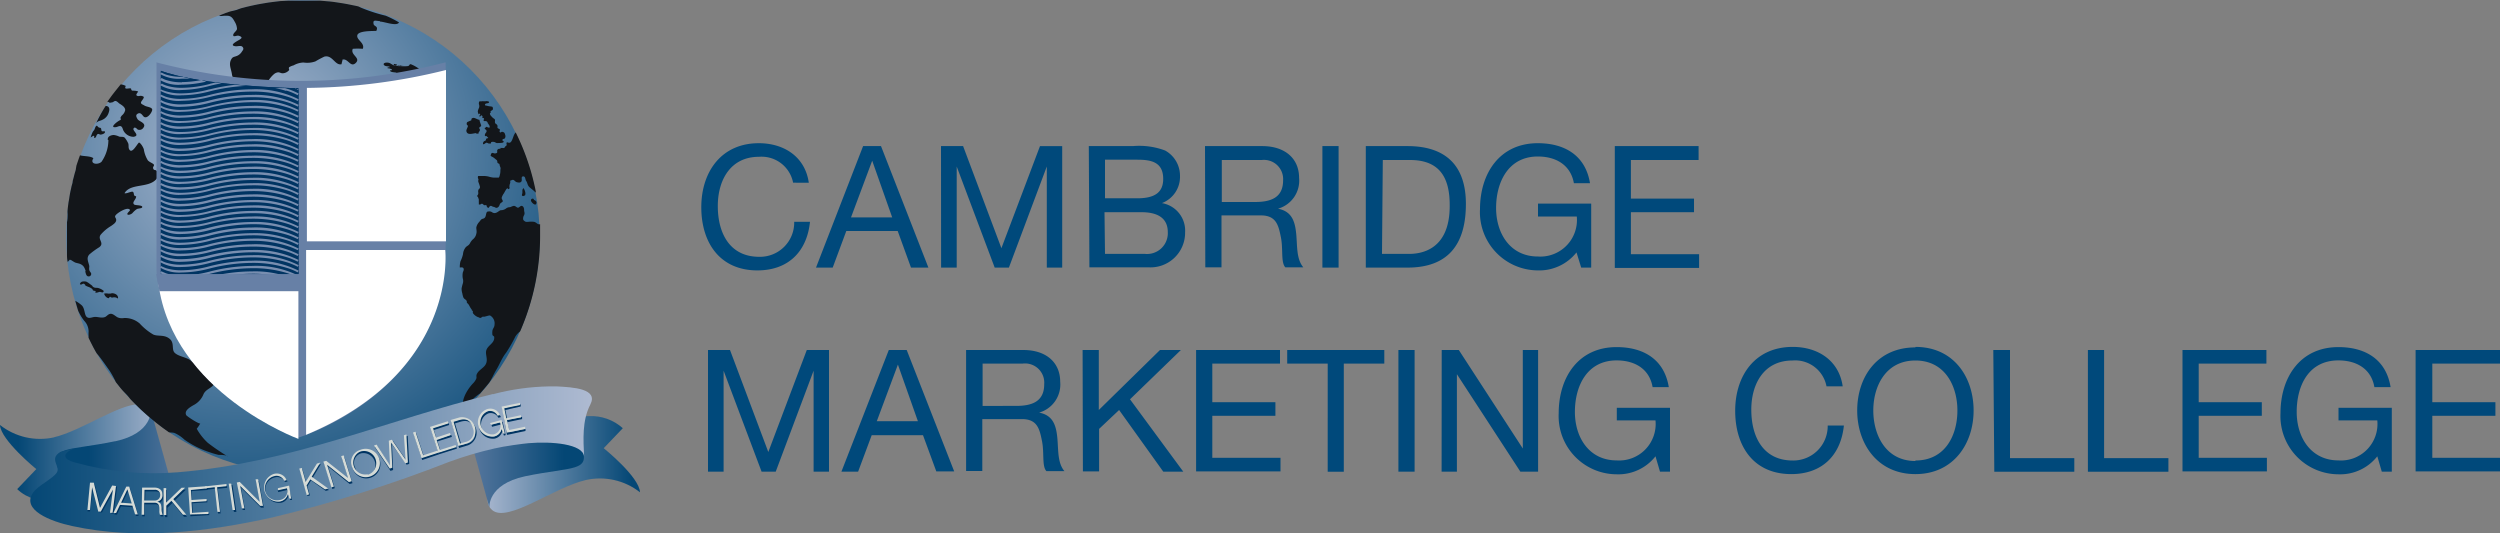
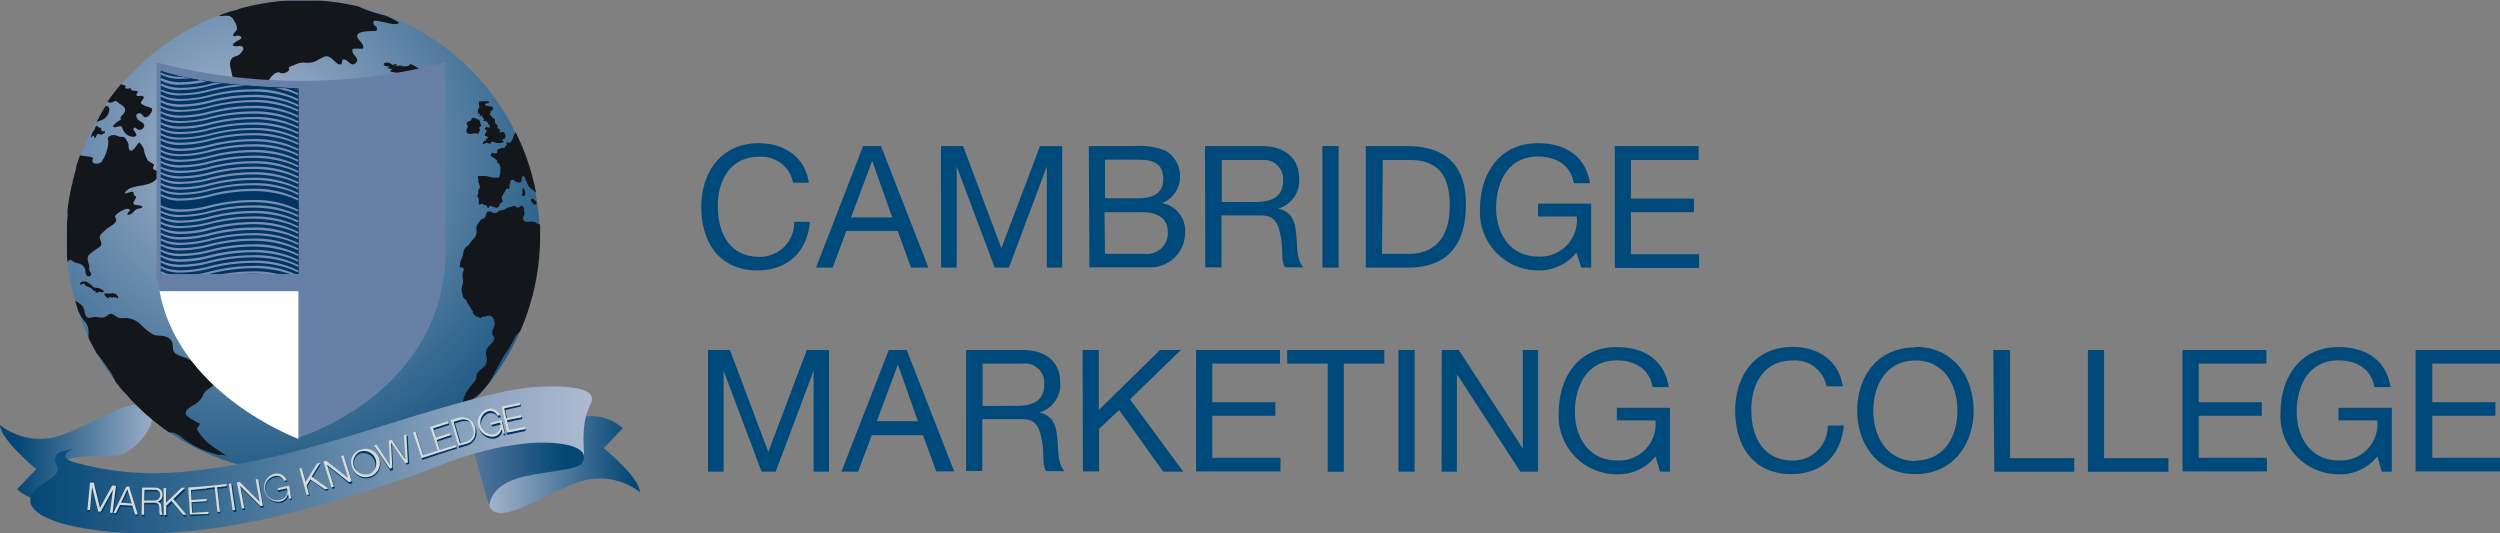
<svg xmlns="http://www.w3.org/2000/svg" xmlns:xlink="http://www.w3.org/1999/xlink" width="250" height="53.34" viewBox="0 0 250 53.34">
  <rect x="0" y="0" width="250" height="53.34" fill="#808080" stroke="none" />
  <defs>
    <clipPath id="clip-path">
      <path id="SVGID" class="cls-1" d="M5.43 43.73A6.46 6.46 0 010 42.5c.06 1.5 3.63 4.41 3.63 4.41l-1.91 2c2.06 2 5.45.92 5.45.92A8.2 8.2 0 016 47.12c-.61-2.11 4.84-1.22 6.18-1.67s4.12-3.38 2.59-4.73a1.39 1.39 0 00-.92-.29c-2 0-5.76 2.67-8.46 3.3" />
    </clipPath>
    <clipPath id="clip-path-2">
-       <path id="SVGID-2" data-name="SVGID" class="cls-1" d="M11.52 44.12c-4.78 1-6.66.41-5.61 3 .6 1.5 3.78 2 4.62 1.49.48-.29 2.15-.21 3.73-.12a16.53 16.53 0 002.91 0L15.08 41s.23 2.31-3.56 3.13" />
-     </clipPath>
+       </clipPath>
    <clipPath id="clip-path-3">
      <path id="SVGID-3" data-name="SVGID" class="cls-1" d="M6.61 23.68A23.68 23.68 0 1030.29 0 23.68 23.68 0 006.61 23.68" />
    </clipPath>
    <clipPath id="clip-path-4">
      <path id="SVGID-4" data-name="SVGID" class="cls-1" d="M56.85 41.9A8 8 0 0158 44.61c.61 2.11-4.84 1.22-6.18 1.67s-4.14 3.38-2.61 4.72 6.19-2.27 9.38-3A6.48 6.48 0 0164 49.23c-.06-1.54-3.63-4.41-3.63-4.41l1.91-2a4.74 4.74 0 00-3.37-1.21 7.58 7.58 0 00-2.08.29" />
    </clipPath>
    <clipPath id="clip-path-5">
      <path id="SVGID-5" data-name="SVGID" class="cls-1" d="M53.49 43.08c-.48.29-2.16.21-3.74.12a16.41 16.41 0 00-2.9 0l2.09 7.56s-.23-2.31 3.56-3.13c4.78-1 6.66-.41 5.61-3-.45-1.12-2.34-1.69-3.61-1.69a2 2 0 00-1 .2" />
    </clipPath>
    <clipPath id="clip-path-6">
      <path id="SVGID-6" data-name="SVGID" class="cls-1" d="M49.3 39.4c-10.67 2.6-20.08 6.89-31.55 7.83a29.37 29.37 0 01-10.32-1c-1.07-.3-1.29-.8-.1-1.37l-1.26.32c-1.23.69 0 1.44-.38 2.06s-1.83 1.27-2.37 2C2.08 51 5.08 52.14 7.2 52.6c6.6 1.44 13.61.57 20.06-.86a134.87 134.87 0 0017.67-5.56 36.68 36.68 0 014.5-1.33c1-.24 2.93-.49 3.4-.53 2.34-.2 5.44.07 5.58 1.32-.08-1.66-.21-3.58.62-5.18s-1.71-1.73-3.35-1.82h-.8a23.54 23.54 0 00-5.58.78" />
    </clipPath>
    <linearGradient id="linear-gradient" x1="-1278.33" y1="439.92" x2="-1277.76" y2="439.92" gradientTransform="matrix(26.9 0 0 -26.9 34388.69 11880.06)" gradientUnits="userSpaceOnUse">
      <stop offset="0" stop-color="#044775" />
      <stop offset="1" stop-color="#afbbd2" />
    </linearGradient>
    <linearGradient id="linear-gradient-2" x1="-1384.43" y1="461.01" x2="-1383.86" y2="461.01" gradientTransform="matrix(-20.35 0 0 20.35 -28152.7 -9335.33)" gradientUnits="userSpaceOnUse">
      <stop offset="0" stop-color="#6a82a7" />
      <stop offset="1" stop-color="#044775" />
    </linearGradient>
    <linearGradient id="linear-gradient-3" x1="-1368.45" y1="458.05" x2="-1367.88" y2="458.05" gradientTransform="matrix(-26.9 0 0 26.9 -36747.9 -12274.8)" xlink:href="#linear-gradient" />
    <linearGradient id="linear-gradient-4" x1="-1265.28" y1="437.07" x2="-1264.72" y2="437.07" gradientTransform="matrix(20.35 0 0 -20.35 25793.49 8940.59)" xlink:href="#linear-gradient-2" />
    <linearGradient id="linear-gradient-5" x1="-1311.83" y1="446.54" x2="-1311.26" y2="446.54" gradientTransform="matrix(98.97 0 0 -98.97 129835.29 44240.43)" xlink:href="#linear-gradient" />
    <radialGradient id="radial-gradient" cx="-1309.03" cy="445.65" r=".57" gradientTransform="matrix(79.45 0 0 -79.45 104027.75 35421.78)" gradientUnits="userSpaceOnUse">
      <stop offset="0" stop-color="#afbbd2" />
      <stop offset=".88" stop-color="#044775" />
      <stop offset="1" stop-color="#044775" />
    </radialGradient>
    <style>
      .cls-1{fill:none}.cls-9{fill:#6780a6}.cls-10{fill:#fff}.cls-11{fill:#003462}.cls-18{fill:#d4dad6}.cls-19{fill:#788eb0}
    </style>
  </defs>
  <g id="Cambridge Marketing College">
    <g clip-path="url(#clip-path)">
      <path fill="url(#linear-gradient)" d="M0 40.43h16.34v10.48H0z" />
    </g>
    <g clip-path="url(#clip-path-2)">
      <path fill="url(#linear-gradient-2)" d="M4.86 40.99h12.31v8.18H4.86z" />
    </g>
    <g clip-path="url(#clip-path-3)">
      <path fill="url(#radial-gradient)" d="M6.61 0h47.36v47.36H6.61z" />
    </g>
    <path d="M52.47 19.58c.17-.19 0-.6-.12-.77a.36.36 0 00-.11.3v.19a1.06 1.06 0 00-.05.23.14.14 0 00.25 0m.93.38c-.09-.12-.36 0-.25.22s.52.55.53.1a.33.33 0 00-.25-.23M41.08 6.42c-.19 0-.09.15-.3.19a3.83 3.83 0 01-.75 0h-.2a1.88 1.88 0 01-.35-.1c0 .15-.36-.14-.51-.2-.33-.13-.74 0-.56.2s.63.06.54.22c-.15 0-.24 0-.18.1.32 0 .66.22.23.2 0 .2.38.19.62.23.05.09.06.19.12.29s.52 0 .65 0 .34.18.6.22c.45.06.16-.12.26-.22s.4 0 .56-.08.37-.31.27-.45a3.63 3.63 0 00-1-.6m9 8.46a.52.52 0 01-.11 0h-.08a.31.31 0 00-.17.13v.23c0 .07-.2.13-.32.09s-.16-.06-.24 0 0 0-.06.06a.16.16 0 000 .07c-.06.08-.05.12.06.19a1.71 1.71 0 01.23.13l.23.19a.23.23 0 01.11.16c0 .11 0 .15.1.21s.11 0 .13.16a1.27 1.27 0 00.08.23.4.4 0 010 .24c0 .17 0 .35-.06.52a.55.55 0 01-.1.27h-.18a.86.86 0 01-.16 0h-.18a2.25 2.25 0 01-.49-.1 2.21 2.21 0 00-.63-.06h-.42a.29.29 0 000 .27c.06.12 0 .13 0 .23s.11.3.15.49a.28.28 0 010 .24c-.06.07-.12.1-.14.2a.45.45 0 000 .23c0 .13 0 .16-.08.27s0 .1.05.19l.08.22v.25a2.21 2.21 0 010 .25c.08 0 .08.05.16 0s.13-.08.19-.06.12.1.17.13.13 0 .2 0 .06.11.09.16.11.13.15.12.09-.11.12-.14a.17.17 0 01.19-.05l.16.08c.09 0 .18.05.26.09s.25 0 .34-.17.06-.19.13-.26a1.15 1.15 0 01.19-.14c.14-.13-.09-.26-.06-.43a1.37 1.37 0 01.23-.45 4 4 0 01.24-.41s.07-.08.1-.08.06.07.12.08.08-.06.09-.1a.36.36 0 000-.1.23.23 0 010-.14c0-.12.06-.2.08-.32a.42.42 0 010-.16c0-.06.1-.05.16-.08.22-.11.29.16.49.21s.38.07.47-.09-.09-.47.16-.49.2.31.31.46.12.35.24.52.51.4.71.65a1 1 0 000-.17 23.38 23.38 0 00-2-5.86 1.1 1.1 0 00-.19.31c-.11.29-.21.65-.38.71s-.28-.09-.33 0 0 .15 0 .22-.06.11-.12.15-.07.13-.13.16a.31.31 0 01-.19 0 1.74 1.74 0 01-.22 0m4 7.63a.2.2 0 01-.16 0 .46.46 0 01-.17-.09.8.8 0 00-.24-.14 2 2 0 00-.65 0h-.18a.59.59 0 01-.28-.2.6.6 0 01.08-.47c.1-.23 0-.3 0-.53s-.09-.37-.23-.4-.26.18-.38.18-.24-.17-.38-.18-.3.1-.43.13a.61.61 0 00-.4.14.83.83 0 01-.47.16c-.16 0-.27.15-.43.22a.43.43 0 01-.46 0 .48.48 0 00-.4-.09c-.18 0-.19.15-.24.36s-.1.3-.28.36a.37.37 0 00-.25.15c-.06.07-.1.14-.16.2a1.11 1.11 0 00-.27.53c0 .24.07.39 0 .63a.94.94 0 01-.31.53 1.3 1.3 0 00-.32.41c-.12.23-.26.24-.42.4a1.23 1.23 0 00-.28.7 3.05 3.05 0 01-.25.7 2.22 2.22 0 00-.07.63c.1 0 .33-.06.38.11s-.07.31-.08.41a1.63 1.63 0 000 .58.87.87 0 010 .51 4.21 4.21 0 00-.12.48 1.53 1.53 0 00.07.49 2.33 2.33 0 00.11.42c.08.16.21.18.3.3s0 .17.07.24.1.1.15.16.14.27.22.38l.11.16v.08c0 .02.07 0 .09 0s0 .11 0 .18a.28.28 0 00.09.16 1.11 1.11 0 00.45.31c.09 0 .14.11.26.06s.21-.16.26-.11.58-.16.67-.12a.91.91 0 01.44.94c0 .23-.17.35-.21.59a1.7 1.7 0 000 .39c0 .09.17.15.18.21.07.61-.55.79-.76 1.27s.23 1-.13 1.55c-.19.29-.58.48-.78.79s-.05.37-.12.57a1.48 1.48 0 01-.33.48 4.48 4.48 0 00-.75 1.07 3 3 0 00-.31 1.45 1.75 1.75 0 00.77-.66 5 5 0 011-.86c.29-.33.58-.67.85-1s.51-.94.76-1.34c.35-.57.56-1.19 1-1.74a15.16 15.16 0 00.92-1.61 1.91 1.91 0 01.47-.51 23.79 23.79 0 002-9.44v-1.24m-14.6-16zm.29 0a1.83 1.83 0 00-.32-.07.78.78 0 010 .12h.32v-.1m.3.19a2.09 2.09 0 01.43 0l-.66-.09v.05h.2M10 29.2c.16 0 .3.14.38-.1a1.31 1.31 0 00-.5-.28c-.17-.07-.36 0-.52-.1s-.1-.12-.17-.17a1.42 1.42 0 00-.19-.14 1.66 1.66 0 00-.38-.25 1.09 1.09 0 00-.4 0 .35.35 0 00-.23.24c.13.18.29-.12.44 0s.07.12.12.16a1.69 1.69 0 00.27.12 1.36 1.36 0 01.41.22c.07.09 0 .13.15.17s.25 0 .14.18c.17.07.36-.07.52-.07m1.15-18.94c.11 0 .19-.11.31-.14s.28.11.38.21.64.32.64.7a.92.92 0 01-.28.49.69.69 0 00-.2.3c0 .07.12.06 0 .2-.31.13-1.1.77-.51.72.21 0 .41-.18.57-.09s.17.3.25.44a1.15 1.15 0 001 .61c.71-.11-.11-.59 0-.82s.33 0 .41.09a.46.46 0 00.58-.18c.35-.46-.44-.62-.58-.85s-.23-.44.05-.57.44.2.55.3c.32.31.82-.36.86-.65s-.56-.31-.75-.43-.33-.15-.37-.26.12-.26.22-.43.08-.21-.09-.27-.29 0-.41 0c-.34-.06-.13-.25 0-.46a1.3 1.3 0 00-.46-.08c-.11 0-.18 0-.22-.08s0-.12-.08-.15-.41.06-.5 0 0-.14 0-.22-.09-.07-.15-.1a.94.94 0 00-.34-.08l-.06.07-.45.56-.25.32c-.15.19-.28.38-.42.57s-.11.16-.17.23h.09c.08 0 .11.11.23.08m-1.63 3.52c.25 0 .17-.18.3-.33s.23 0 .34 0 .43-.08.45-.25-.28 0-.34-.13 0-.26-.14-.3a.33.33 0 01-.27-.16c-.13-.16-.23.13-.28.27s-.08.13-.17.26-.24.59-.24.6.2-.15.3-.17.05.1.05.2m1.05-1.93a1.14 1.14 0 00.41-.59c.14-.39.05-.65-.3-.67-.09.13-.18.27-.26.41-.25.42-.48.86-.69 1.29a.87.87 0 01.28-.19 1.54 1.54 0 00.56-.25m37.44-.53c.08 0 .13.08.12.13s-.08.08-.08.15.07.08.12 0 .12-.08.17 0 0 .12 0 .17.13 0 .17.08-.06.12-.05.18.1.09.16.08.13 0 .21.07 0 .11.09.17l.14.22c0 .08.06.13 0 .18s0 0-.06 0h-.11c-.03 0 0-.06-.1-.06s-.08 0-.11.06-.13 0-.09.11.15.09.17.2 0 .14-.06.21-.17.28-.06.33.07 0 .11 0 0 0 .07.07.17.12.07.15-.13 0-.17.1 0 .07 0 .1-.07 0-.12.07a.23.23 0 00-.16.14s-.07.15 0 .19.25-.16.34-.15a1.08 1.08 0 01.19.08h.21c.05 0 0-.12.08-.15a.52.52 0 01.27 0c.07 0 .15.08.23.1s.16 0 .25 0 .42 0 .46-.1-.08-.1-.11-.15 0-.14.11-.16.14-.06.16-.13a.37.37 0 000-.27.6.6 0 00-.09-.22.41.41 0 00-.22-.09c-.07 0-.11.06-.16.07s-.11-.09-.09-.15.06-.12 0-.18-.16-.05-.2-.13 0-.13 0-.19a.39.39 0 00-.14-.2c-.09-.06-.1-.05-.12-.15a.49.49 0 010-.17c0-.12 0-.16-.14-.24a1.31 1.31 0 01-.24-.23.45.45 0 01-.13-.23s0-.07.06-.1 0-.09 0-.13.16-.11.22-.18 0-.18 0-.25-.27-.08-.38-.1l-.27-.06c-.1 0-.15-.05-.11-.13s.15-.09.27-.11.22-.15 0-.19-.17 0-.26 0h-.17a.29.29 0 00-.16 0h-.22c-.06 0-.11.2-.07.31a.52.52 0 010 .35 1.61 1.61 0 00-.12.33.71.71 0 00.08.3c.09 0 .08-.06.13-.07M8.52 27.13c.05.15.08.45.27.5a.25.25 0 00.33-.25c0-.11-.16-.23-.19-.37s0-.27 0-.4c-.08-.42-.33-.79 0-1.16a7.53 7.53 0 011-.73c.55-.43-.2-.76.13-1.24a4.15 4.15 0 011.06-.89c.2-.15.48-.31.5-.57s-.26-.3 0-.56 1.19-.82 1.38-.46c0 .1-.32.31-.26.43s.4 0 .51-.13a2.18 2.18 0 01.45-.4c.11-.05.45-.06.51-.15.14-.26-.66-.2-.78-.29-.3-.23.22-.52.18-.84-.3 0-.17-.29-.3-.42s-.64.2-.86.12c.59-1 2.33-.51 3.13-1.35.12-.13.4-.42.38-.63s-.12-.13-.31-.27-.22 0-.32-.19.12-.28.06-.41-.45-.25-.61-.44a3 3 0 01-.4-1.11c-.06-.19-.29-.6-.48-.67-.23.2-.73 1.24-1 .64-.08-.17 0-.42-.1-.6a2.48 2.48 0 00-.31-.5c-.13-.15-.37-.08-.57-.13a1.68 1.68 0 00-.54-.16c-.18 0-.52.08-.59.32s.05.12.05.21a3.85 3.85 0 01-.69 2.15c-.36.34-1.21.24-.81-.35-.25-.24-1-.19-1.34-.3l-.11.3c-.08.24-.17.49-.25.74l-.07.43c-.06.21-.13.43-.18.65l-.12.45c0 .21-.1.42-.14.64s-.07.3-.1.46-.08.43-.11.65-.06.31-.08.47-.06.45-.08.68 0 .29 0 .44 0 .51-.06.77v3.15c0 .28 0 .55.07.83a1.53 1.53 0 00.2-.22.49.49 0 01.22.09 3.27 3.27 0 00.32.19c.16.06.34.08.49.14.36.15.45.37.57.72m39.02-13.76a.61.61 0 00.27 0v-.11A.55.55 0 0048 13c0-.08-.1-.15-.07-.23s.14-.1.18-.17-.16-.43-.16-.62c-.2 0-.48-.25-.68-.18s-.09.19-.15.23-.15.06-.22.1-.22.05-.23.22.1.16.12.24-.18.38-.15.52c.08.48.71.2 1 .2M38 2.16c.44 0 1.69.51 1.9.08a10.35 10.35 0 00-1.33-.67 16.3 16.3 0 01-2.44-.79l-.3-.14-.27-.06-.84-.17-.45-.08-.85-.13L33 .15l-.94-.08H28.76L28 .11l-.5.06-.63.08-.54.09-.57.1-.57.12-.52.12-.58.15-.47.17-.62.15-.46.16-.54.21-.12.05h.08c.15.07.37 0 .53 0 .37 0 .56 0 .79.29a2.54 2.54 0 01.2.33 1.47 1.47 0 01.22.68c0 .26-.5.46-.35.74.25.05.36-.12.63 0s.19.21 0 .34-1.2.6-.39.68c.27 0 .53-.11.68.08s0 .33-.08.45a1.07 1.07 0 01-.45.41c-.32.14-.46.09-.6.34-.32.53 0 1 .06 1.57a3.79 3.79 0 00.29.77c.1.24.05.53.18.78a1.12 1.12 0 00.84.52 1.83 1.83 0 01.59.15c.14.1.16.27.26.39.63.69 1-.68 1.12-1a2.73 2.73 0 01.91-1.67.81.81 0 01.43-.19c.16 0 .27.1.45.1a.89.89 0 00.65-.33c0-.08-.08-.17 0-.28a1.39 1.39 0 01.43-.18 2.21 2.21 0 011-.29 2.41 2.41 0 001.19-.11 9.83 9.83 0 01.9-.48c.82-.2 1.06.93 1.72.76 0-.13.09-.33.09-.46.56-.15.8.85 1.33.33s-.58-.79-.3-1.41a6.66 6.66 0 011 0c.23-.59-.65-.88-.55-1.35s1.5-.42 1.9-.44c.24-.5-.22-.43-.27-.68-.09-.46.16-.34.65-.29M19.63 42.93a3.61 3.61 0 00.4-.59c-.07.12-1.34-.7-1.41-.83-.22-.45.38-.79.74-1a2.11 2.11 0 001-1.11c.25-.52.88-.6 1.09-1.06.12-.26.06-.57.21-.84a1.78 1.78 0 00-.61-.32c-.25-.07-.41-.22-.64-.3A8.38 8.38 0 0119 36c-.44-.29-1.13-.36-1.51-.7s0-1-.54-1.43-1.13-.21-1.61-.41a5.7 5.7 0 01-1.37-1.11 2.29 2.29 0 00-1.55-.55 1.11 1.11 0 01-.65-.06c-.22-.11-.46-.37-.7-.36s-.39.24-.54.31c-.33.15-.69 0-1 0s-.61.22-.86 0-.17-.87-.51-1.17a3.76 3.76 0 00-.63-.44c.09.33.18.65.29 1a4.86 4.86 0 00.6 1 1.56 1.56 0 01.44 1.06 4.51 4.51 0 000 .52v.13l.21.43.26.51.23.42.1.17.19.23c.39.5.74 1 1.12 1.54a10.21 10.21 0 01.62 1.13l.2.25c.12.15.24.31.37.46l.15.17.4.41c.11.12.21.25.31.38l.24.25.54.54.32.31.58.52.32.28.64.52.3.23c.23.18.47.36.72.53l.2.15c.23.06.44 0 .66.12a3.53 3.53 0 01.9.62 9.21 9.21 0 002.42 1.23 10.14 10.14 0 001 .3c.19 0 .8 0 .93.16a21.3 21.3 0 01-2-1.36 5.61 5.61 0 01-1.14-1.46m-8.53-13.47a1.08 1.08 0 00-.19 0h-.12a.85.85 0 00-.39 0c0 .12.12.28.22.36a.54.54 0 00.2.1c.09 0 .07-.09.15-.13s0 0 .14.05.11 0 .19 0a.62.62 0 01.48.12c.05-.39-.33-.55-.66-.54" fill="#13161a" />
    <path class="cls-9" d="M15.65 6.28v20.59S15.49 38 29.86 43.75c0 0 14.59-4.36 14.7-18.67s0-18.85 0-18.85a57.3 57.3 0 01-28.95 0" />
-     <path class="cls-10" d="M30.61 43.49V25h13.91s1.4 12.1-13.91 18.48M44.6 7v17.13H30.69V8.79A59.25 59.25 0 0044.6 7" />
    <path class="cls-11" d="M29.84 8.83v18.59H16.08V7.07s3.3 1.46 13.76 1.76" />
    <path class="cls-10" d="M15.79 28.37h14.05v15.52s-12.55-4.61-14-15.52" />
    <g clip-path="url(#clip-path-4)">
      <path fill="url(#linear-gradient-3)" d="M47.68 41.61h16.34v10.74H47.68z" />
    </g>
    <g clip-path="url(#clip-path-5)">
      <path fill="url(#linear-gradient-4)" d="M46.85 42.88h12.31v7.86H46.85z" />
    </g>
    <g clip-path="url(#clip-path-6)">
      <path fill="url(#linear-gradient-5)" d="M2.08 38.62h57.69v15.42H2.08z" />
    </g>
    <path class="cls-11" d="M9.11 48.43h.37l.64 2.47 1.22-2.23h.37l-.34 2.69h-.25l.29-2.32-1.21 2.2h-.24l-.63-2.44L9 51.14h-.25zM12.71 48.82H13l.86 2.78h-.27l-.27-.87-1.23-.09-.39.82h-.27zm-.53 1.61l1.07.08-.43-1.42zM14.29 48.92h1.24c.44 0 .81.24.8.73a.64.64 0 01-.54.67c.35.06.44.3.45.62a1.59 1.59 0 00.11.7h-.28a.86.86 0 01-.06-.42c0-.38 0-.8-.53-.79h-1v1.2h-.26zm.22 1.29h1a.55.55 0 00.6-.52c0-.32-.18-.54-.57-.55h-1zM16.44 49h.26v1.46l1.54-1.49h.35l-1.18 1.15 1.29 1.56h-.3l-1.15-1.39-.51.49v.93h-.24zM18.89 48.9l1.87-.12V49l-1.6.11.06 1 1.51-.1v.22l-1.5.1.07 1.07 1.62-.11v.22l-1.88.12z" />
    <path class="cls-11" d="M20.59 48.79l2.13-.23v.22l-.94.1.28 2.47h-.26l-.28-2.47-.93.1zM23 48.51h.25l.39 2.68h-.25zM23.76 48.4h.29l2 2-.42-2.25.26-.05.49 2.67h-.28l-2-2 .41 2.23h-.25zM29.2 50h-.18l-.15-.47a1 1 0 01-.78.75 1.42 1.42 0 01-.64-2.75 1.05 1.05 0 011.3.62l-.25.06a.84.84 0 00-1-.47 1.21 1.21 0 00.5 2.39.9.9 0 00.72-1.13l-.9.21-.05-.21 1.12-.26zM30 47l.25-.07.39 1.4 1.12-1.83.33-.09-.85 1.41L32.9 49l-.32.09-1.47-1.05-.37.6.25.9-.24.07zM32.42 46.32l.28-.08L34.88 48l-.68-2.19.25-.08.8 2.59-.28.08-2.17-1.76.68 2.18-.25.08zM36.05 45.12a1.42 1.42 0 11-.78 1.74 1.28 1.28 0 01.78-1.74zm.81 2.47a1.2 1.2 0 00-.74-2.26 1 1 0 00-.6 1.44 1.06 1.06 0 001.34.82zM37.48 44.71l.26-.09 1.33 2.05-.07-2.45.31-.11 1.38 2-.17-2.44.25-.09.15 2.81-.26.08-1.46-2.04.11 2.57-.26.09zM41.38 43.41l.25-.08.77 2.36 1.44-.47.07.21-1.69.57z" />
    <path class="cls-11" d="M43.08 42.85l1.78-.56.06.21-1.53.5.29.94 1.44-.46.07.21-1.44.45.32 1 1.56-.49.06.21-1.8.57zM45.14 42.2l.9-.27a1.36 1.36 0 01.76 2.6l-.89.27zm1 2.31l.53-.15a1 1 0 00.75-1.4c-.23-.78-.65-1-1.39-.78l-.53.16zM50.57 43.51l-.18.05-.15-.47a1 1 0 01-.77.77 1.42 1.42 0 01-.7-2.73 1.06 1.06 0 011.32.58l-.25.07a.85.85 0 00-1-.44 1.2 1.2 0 00.6 2.3.9.9 0 00.66-1.19l-.9.23-.05-.21 1.11-.29zM50.24 40.82l1.83-.38v.21l-1.53.35.2 1 1.47-.31v.22l-1.48.31.22 1 1.6-.33v.21l-1.85.39z" />
    <path class="cls-18" d="M9 48.27h.38l.62 2.52 1.22-2.24.38.05-.34 2.68H11l.29-2.32-1.21 2.2h-.25l-.62-2.43L9 51h-.26zM12.63 48.66h.29l.86 2.78h-.27l-.27-.87-1.24-.08-.39.81h-.27zm-.52 1.61l1.06.08-.43-1.42zM14.21 48.76h1.24c.45 0 .81.24.8.73a.65.65 0 01-.54.68c.35.06.44.3.45.63a1.57 1.57 0 00.11.69H16a1 1 0 01-.06-.43c0-.38 0-.8-.52-.79h-1v1.2h-.26zm.22 1.29h1a.53.53 0 00.59-.51.51.51 0 00-.57-.56h-1zM16.36 48.81h.26v1.45l1.54-1.49h.35l-1.18 1.14 1.3 1.56h-.34l-1.15-1.39-.51.49v.93h-.26zM18.82 48.75l1.86-.13v.22l-1.59.16.07 1 1.5-.1v.22l-1.51.1.07 1.07 1.63-.11v.22l-1.85.05z" />
    <path class="cls-18" d="M20.51 48.64l2.14-.24v.22l-.94.1.29 2.47h-.26l-.27-2.47-.94.11zM22.87 48.36h.25l.39 2.64h-.25zM23.68 48.25l.29-.06 2 2-.41-2.26h.25l.49 2.66h-.28l-2-2 .42 2.25h-.25zM29.12 49.87h-.18l-.15-.47a1 1 0 01-.79.75 1.42 1.42 0 01-.64-2.75 1.07 1.07 0 011.31.62l-.26.06a.82.82 0 00-1-.46A1.2 1.2 0 0028 50a.89.89 0 00.69-1.17l-.9.2v-.21l1.12-.26zM29.93 46.86l.25-.07.39 1.4 1.12-1.83.34-.1-.86 1.41 1.65 1.18-.32.09-1.47-1-.37.61.25.89-.24.07zM32.34 46.16l.28-.08 2.18 1.72-.68-2.19.25-.07.8 2.58-.28.09-2.18-1.73.68 2.18-.25.08zM36 45a1.42 1.42 0 11-.78 1.74A1.28 1.28 0 0136 45zm.81 2.47a1.2 1.2 0 00-.81-2.3 1.2 1.2 0 00.74 2.26zM37.4 44.55l.26-.09L39 46.52l-.12-2.45.3-.1 1.38 2-.17-2.44.25-.09.15 2.81-.26.09-1.42-2.08.12 2.51-.26.09zM41.3 43.25l.25-.08.77 2.36 1.44-.47.07.21-1.68.55z" />
    <path class="cls-18" d="M43 42.69l1.78-.56.07.21-1.54.49.3.93L45 43.3l.07.21-1.4.49.33 1 1.56-.5.07.21-1.8.57zM45.06 42l.9-.26a1.36 1.36 0 01.77 2.59l-.9.27zm.94 2.35l.53-.15a1 1 0 00.75-1.4c-.23-.78-.64-1-1.39-.78l-.53.16zM50.49 43.36h-.18l-.15-.47a1 1 0 01-.77.76 1.42 1.42 0 01-.7-2.73 1.05 1.05 0 011.31.59l-.25.06a.84.84 0 00-1-.44 1.21 1.21 0 00.59 2.31.9.9 0 00.66-1.2l-.89.23-.11-.16 1.15-.31zM50.16 40.66l1.84-.38v.22l-1.57.33.2 1 1.47-.31v.22l-1.4.26.22 1 1.6-.33v.22l-1.85.38z" />
    <path class="cls-11" d="M29.86 8.83v18.6H16.09V7.08s3.3 1.46 13.77 1.75" />
    <path class="cls-19" d="M16 9.61l.12-.15.1.06.35.15a4.89 4.89 0 001.58.22 11.6 11.6 0 002.78-.39 17.35 17.35 0 014.28-.57 9.55 9.55 0 014.66 1l-.1.17a6.08 6.08 0 00-1.15-.47 11.4 11.4 0 00-3.41-.47 17.47 17.47 0 00-4.21.53 11.82 11.82 0 01-2.82.39A3.64 3.64 0 0116 9.61" />
    <path class="cls-19" d="M16 10.17l.12-.16.1.06a2.12 2.12 0 00.35.15 4.89 4.89 0 001.58.22 11.6 11.6 0 002.78-.39 17.28 17.28 0 014.28-.56 9.77 9.77 0 014.66 1l-.1.17a6.08 6.08 0 00-1.15-.47 11.74 11.74 0 00-3.41-.47 17.47 17.47 0 00-4.24.56 11.92 11.92 0 01-2.82.4 3.74 3.74 0 01-2.15-.51" />
    <path class="cls-19" d="M16 10.72l.12-.16.1.07a2.27 2.27 0 00.35.14 4.89 4.89 0 001.58.22 11.6 11.6 0 002.78-.39 17.77 17.77 0 014.27-.6 9.55 9.55 0 014.66 1l-.1.16a5.76 5.76 0 00-1.15-.46 11.34 11.34 0 00-3.41-.48 17.47 17.47 0 00-4.24.56 11.42 11.42 0 01-2.82.4 3.74 3.74 0 01-2.14-.46" />
    <path class="cls-19" d="M16 11.27l.12-.15.1.06.35.15a4.89 4.89 0 001.58.22 11.6 11.6 0 002.78-.39 17.35 17.35 0 014.28-.57 9.55 9.55 0 014.66 1l-.1.17a6.08 6.08 0 00-1.15-.47 11.4 11.4 0 00-3.41-.47 17 17 0 00-4.24.56 11.82 11.82 0 01-2.82.39 3.74 3.74 0 01-2.15-.5" />
    <path class="cls-19" d="M16 11.82l.12-.15.1.06a2.12 2.12 0 00.35.15 4.89 4.89 0 001.58.22 11.6 11.6 0 002.78-.39 17.35 17.35 0 014.28-.57 9.69 9.69 0 014.66 1l-.1.17a6.08 6.08 0 00-1.15-.47 11.74 11.74 0 00-3.41-.47 17.47 17.47 0 00-4.21.53 11.82 11.82 0 01-2.82.39 3.64 3.64 0 01-2.18-.47" />
    <path class="cls-19" d="M16 12.38l.12-.16a.34.34 0 00.1.06 2.12 2.12 0 00.35.15 4.89 4.89 0 001.58.22 11.6 11.6 0 002.78-.39 17.77 17.77 0 014.28-.56 9.55 9.55 0 014.66 1l-.1.16a6.08 6.08 0 00-1.15-.47 11.74 11.74 0 00-3.41-.47 17.47 17.47 0 00-4.24.56 11.42 11.42 0 01-2.82.4 3.74 3.74 0 01-2.15-.5" />
    <path class="cls-19" d="M16 12.93l.12-.15.1.06.35.15a5.26 5.26 0 001.58.21 11.11 11.11 0 002.78-.39 17.77 17.77 0 014.28-.56 9.55 9.55 0 014.66 1l-.1.16a6.63 6.63 0 00-1.15-.46 11.34 11.34 0 00-3.41-.48A17.47 17.47 0 0021 13a11.42 11.42 0 01-2.82.4 3.74 3.74 0 01-2.18-.47" />
    <path class="cls-19" d="M16 13.48l.12-.15.1.06.35.15a4.89 4.89 0 001.58.22 11.6 11.6 0 002.78-.39 17.35 17.35 0 014.28-.57 9.55 9.55 0 014.66 1l-.1.17a6.08 6.08 0 00-1.15-.47 11.4 11.4 0 00-3.42-.5 17 17 0 00-4.24.56 11.82 11.82 0 01-2.82.39 3.64 3.64 0 01-2.14-.47" />
    <path class="cls-19" d="M16 14l.12-.16.1.06a2.12 2.12 0 00.35.15 4.89 4.89 0 001.58.22 11.6 11.6 0 002.78-.39 17.28 17.28 0 014.28-.56 9.77 9.77 0 014.66 1l-.1.17a6.08 6.08 0 00-1.16-.49 11.74 11.74 0 00-3.41-.47 17.47 17.47 0 00-4.24.56 11.92 11.92 0 01-2.82.4A3.74 3.74 0 0116 14" />
    <path class="cls-19" d="M16 14.59l.12-.16.1.07a2.27 2.27 0 00.35.14 4.89 4.89 0 001.58.22 11.6 11.6 0 002.78-.39 17.77 17.77 0 014.28-.56 9.55 9.55 0 014.66 1l-.1.16a5.76 5.76 0 00-1.15-.46 11.34 11.34 0 00-3.41-.48 17.47 17.47 0 00-4.24.56 11.42 11.42 0 01-2.82.4 3.74 3.74 0 01-2.15-.5" />
    <path class="cls-19" d="M16 15.14l.12-.15.1.06.35.15a4.89 4.89 0 001.58.22 11.6 11.6 0 002.77-.42 17.35 17.35 0 014.28-.57 9.55 9.55 0 014.66 1l-.1.17a5.35 5.35 0 00-1.15-.47 11.4 11.4 0 00-3.41-.47 17.41 17.41 0 00-4.24.55 11.42 11.42 0 01-2.82.4 3.74 3.74 0 01-2.14-.47" />
    <path class="cls-19" d="M16 15.69l.12-.15.1.06.35.15a4.89 4.89 0 001.58.22 11.6 11.6 0 002.78-.39A17.35 17.35 0 0125.2 15a9.69 9.69 0 014.66 1l-.1.17a6.08 6.08 0 00-1.15-.47 11.4 11.4 0 00-3.41-.47 17.47 17.47 0 00-4.24.56 11.82 11.82 0 01-2.82.39 3.64 3.64 0 01-2.14-.49" />
    <path class="cls-19" d="M16 16.25l.12-.16.1.06a2.12 2.12 0 00.35.15 4.89 4.89 0 001.58.22 11.6 11.6 0 002.78-.39 17.77 17.77 0 014.28-.56 9.55 9.55 0 014.66 1l-.1.16a6.08 6.08 0 00-1.15-.47 11.74 11.74 0 00-3.41-.47 17.47 17.47 0 00-4.24.56 11.42 11.42 0 01-2.82.4 3.74 3.74 0 01-2.15-.5" />
    <path class="cls-19" d="M16 16.8l.12-.15.1.06a2.27 2.27 0 00.35.14 4.89 4.89 0 001.58.22 11.11 11.11 0 002.78-.39 17.77 17.77 0 014.28-.56 9.55 9.55 0 014.66 1l-.1.16a6.63 6.63 0 00-1.15-.46 11.34 11.34 0 00-3.41-.48 17.47 17.47 0 00-4.24.56 11.42 11.42 0 01-2.82.4 3.74 3.74 0 01-2.15-.5" />
    <path class="cls-19" d="M16 17.35l.12-.15.1.06.35.15a4.89 4.89 0 001.58.22 11.6 11.6 0 002.78-.39 17.35 17.35 0 014.28-.57 9.55 9.55 0 014.66 1l-.1.17a6.08 6.08 0 00-1.15-.47 11.4 11.4 0 00-3.41-.47 17 17 0 00-4.24.56 11.82 11.82 0 01-2.82.39 3.74 3.74 0 01-2.15-.5" />
    <path class="cls-19" d="M16 17.9l.12-.15.1.06a2.12 2.12 0 00.35.15 4.89 4.89 0 001.58.22 11.6 11.6 0 002.78-.39 17.35 17.35 0 014.28-.57 9.69 9.69 0 014.66 1l-.1.17a6.08 6.08 0 00-1.15-.47 11.74 11.74 0 00-3.41-.47A17.47 17.47 0 0021 18a11.82 11.82 0 01-2.82.39A3.55 3.55 0 0116 17.9" />
    <path class="cls-19" d="M16 18.46l.12-.16.1.07c.08 0 .19.09.35.14a4.89 4.89 0 001.58.22 11.6 11.6 0 002.78-.39 17.77 17.77 0 014.28-.56 9.55 9.55 0 014.66 1l-.1.16a5.76 5.76 0 00-1.15-.46A11.34 11.34 0 0025.2 18a17.47 17.47 0 00-4.24.56 11.42 11.42 0 01-2.82.4 3.74 3.74 0 01-2.14-.5" />
    <path class="cls-19" d="M16 19l.12-.15.1.06.35.15a5.19 5.19 0 001.58.22 11.6 11.6 0 002.78-.39 17.35 17.35 0 014.28-.57 9.55 9.55 0 014.66 1l-.1.17a5.35 5.35 0 00-1.16-.49 11.4 11.4 0 00-3.41-.47 17.41 17.41 0 00-4.24.55 11.42 11.42 0 01-2.82.4A3.74 3.74 0 0116 19" />
    <path class="cls-19" d="M16 19.56l.12-.15.1.06.35.15a4.89 4.89 0 001.58.22 11.6 11.6 0 002.78-.39 17.35 17.35 0 014.28-.57 9.55 9.55 0 014.66 1l-.1.17a6.08 6.08 0 00-1.15-.47 11.74 11.74 0 00-3.41-.47 17.47 17.47 0 00-4.24.56 11.82 11.82 0 01-2.82.39 3.64 3.64 0 01-2.15-.5" />
-     <path class="cls-19" d="M16 20.12l.12-.16.1.06a2.12 2.12 0 00.35.15 4.89 4.89 0 001.58.22 11.6 11.6 0 002.77-.39 17.28 17.28 0 014.28-.56 9.77 9.77 0 014.66 1l-.1.17a6.08 6.08 0 00-1.15-.47 11.74 11.74 0 00-3.41-.47 17.47 17.47 0 00-4.24.56 11.92 11.92 0 01-2.82.4 3.74 3.74 0 01-2.14-.51" />
    <path class="cls-19" d="M16 20.67l.12-.16.1.07a2.27 2.27 0 00.35.14 4.89 4.89 0 001.58.22 11.11 11.11 0 002.78-.39A17.77 17.77 0 0125.2 20a9.55 9.55 0 014.66 1l-.1.16a6.63 6.63 0 00-1.15-.46 11.34 11.34 0 00-3.41-.48 17.47 17.47 0 00-4.24.56 11.42 11.42 0 01-2.82.4 3.74 3.74 0 01-2.14-.51" />
    <path class="cls-19" d="M16 21.22l.12-.15.1.06.35.15a4.89 4.89 0 001.58.22 11.6 11.6 0 002.78-.39 17.35 17.35 0 014.28-.57 9.55 9.55 0 014.66 1l-.1.17a5.35 5.35 0 00-1.15-.47 11.4 11.4 0 00-3.41-.47 17 17 0 00-4.21.53 11.82 11.82 0 01-2.82.39 3.74 3.74 0 01-2.18-.47" />
    <path class="cls-19" d="M16 21.77l.12-.15.1.06a2.12 2.12 0 00.35.15 4.89 4.89 0 001.58.22 11.6 11.6 0 002.78-.39 17.35 17.35 0 014.28-.57 9.69 9.69 0 014.66 1l-.1.17a6.08 6.08 0 00-1.15-.47 11.74 11.74 0 00-3.41-.47 17.47 17.47 0 00-4.24.56 11.82 11.82 0 01-2.82.39 3.64 3.64 0 01-2.15-.5" />
    <path class="cls-19" d="M16 22.33l.12-.16a.34.34 0 00.1.06 2.12 2.12 0 00.35.15 4.89 4.89 0 001.58.22 11.6 11.6 0 002.78-.39 17.77 17.77 0 014.28-.56 9.55 9.55 0 014.66 1l-.1.16a6.08 6.08 0 00-1.15-.47 11.74 11.74 0 00-3.41-.47 17.47 17.47 0 00-4.21.53 11.42 11.42 0 01-2.82.4 3.74 3.74 0 01-2.18-.47" />
    <path class="cls-19" d="M16 22.88l.12-.15.1.06.35.15a5.19 5.19 0 001.58.22 11.21 11.21 0 002.78-.4 17.77 17.77 0 014.28-.56 9.55 9.55 0 014.66 1l-.1.17a5.35 5.35 0 00-1.15-.47 11.34 11.34 0 00-3.41-.48A17.47 17.47 0 0021 23a11.42 11.42 0 01-2.82.4 3.74 3.74 0 01-2.18-.52" />
    <path class="cls-19" d="M16 23.43l.12-.15.1.06.35.15a4.89 4.89 0 001.58.22 11.6 11.6 0 002.78-.39 17.35 17.35 0 014.28-.57 9.55 9.55 0 014.66 1l-.1.17a6.08 6.08 0 00-1.15-.47A11.4 11.4 0 0025.2 23a17 17 0 00-4.24.56 11.82 11.82 0 01-2.82.39 3.64 3.64 0 01-2.14-.52" />
    <path class="cls-19" d="M16 24l.12-.16.1.06a2.12 2.12 0 00.35.15 4.89 4.89 0 001.58.22 11.6 11.6 0 002.78-.39 17.28 17.28 0 014.28-.56 9.77 9.77 0 014.66 1l-.1.17a6.08 6.08 0 00-1.16-.49 11.74 11.74 0 00-3.41-.47 17.47 17.47 0 00-4.24.56 11.92 11.92 0 01-2.82.4A3.74 3.74 0 0116 24" />
    <path class="cls-19" d="M16 24.54l.12-.16.1.07a2.27 2.27 0 00.35.14 4.89 4.89 0 001.58.22 11.11 11.11 0 002.78-.39 17.77 17.77 0 014.28-.56 9.55 9.55 0 014.66 1l-.1.16a6.63 6.63 0 00-1.15-.46 11.34 11.34 0 00-3.41-.48 17.47 17.47 0 00-4.24.56 11.42 11.42 0 01-2.82.4 3.74 3.74 0 01-2.15-.5" />
    <path class="cls-19" d="M16 25.09l.12-.15.1.06.35.15a4.89 4.89 0 001.58.22 11.6 11.6 0 002.77-.37 17.35 17.35 0 014.28-.57 9.55 9.55 0 014.66 1l-.1.17a6.08 6.08 0 00-1.15-.47 11.4 11.4 0 00-3.41-.47 17 17 0 00-4.24.56 11.82 11.82 0 01-2.82.39 3.74 3.74 0 01-2.14-.52" />
    <path class="cls-19" d="M16 25.64l.12-.15.1.06a2.12 2.12 0 00.35.15 4.89 4.89 0 001.58.22 11.6 11.6 0 002.78-.39A17.35 17.35 0 0125.2 25a9.69 9.69 0 014.66 1l-.1.17a6.08 6.08 0 00-1.15-.47 11.74 11.74 0 00-3.41-.47 17.47 17.47 0 00-4.24.56 11.82 11.82 0 01-2.82.39 3.64 3.64 0 01-2.14-.54" />
    <path class="cls-19" d="M16 26.2l.12-.16a.34.34 0 00.1.06 2.12 2.12 0 00.35.15 4.89 4.89 0 001.58.22 11.6 11.6 0 002.78-.39 17.77 17.77 0 014.28-.56 9.55 9.55 0 014.66 1l-.1.16a6.08 6.08 0 00-1.15-.47 11.74 11.74 0 00-3.41-.47 17.47 17.47 0 00-4.24.56 11.42 11.42 0 01-2.82.4 3.74 3.74 0 01-2.15-.5" />
    <path class="cls-19" d="M16 26.75l.12-.15.1.06.35.15a5.19 5.19 0 001.58.22 11.21 11.21 0 002.78-.4 17.77 17.77 0 014.28-.56 9.55 9.55 0 014.66 1l-.1.17a5.35 5.35 0 00-1.15-.47 11.34 11.34 0 00-3.41-.48 17.47 17.47 0 00-4.24.56 11.42 11.42 0 01-2.82.4 3.74 3.74 0 01-2.15-.5M18.19 7.68a4.89 4.89 0 01-1.58-.22 2.74 2.74 0 01-.35-.15l-.1-.06-.16.15a3.74 3.74 0 002.15.47h.89l-.71-.16h-.18" />
    <path class="cls-19" d="M18.19 8.23A4.89 4.89 0 0116.61 8a1.79 1.79 0 01-.35-.15l-.1-.06L16 8a3.64 3.64 0 002.15.47 11.23 11.23 0 002.48-.31L20.14 8a10.39 10.39 0 01-1.95.21M29.54 8.83l.26.17.11-.16h-.05v.07h-.32" />
    <path class="cls-19" d="M21 8.39a11.6 11.6 0 01-2.78.39 4.89 4.89 0 01-1.58-.22 3.09 3.09 0 01-.35-.14l-.1-.07-.19.16a3.74 3.74 0 002.19.49A11.42 11.42 0 0021 8.58c.4-.1.78-.18 1.15-.25l-.59-.08-.6.14M28.61 9.05a5.35 5.35 0 011.15.47l.1-.17a6.69 6.69 0 00-1.37-.54h-1a8.87 8.87 0 011.13.28" />
    <path class="cls-19" d="M20.92 8.94a11.21 11.21 0 01-2.78.4 5.19 5.19 0 01-1.58-.22L16.21 9l-.1-.06-.11.12a3.74 3.74 0 002.15.47 11.42 11.42 0 002.85-.4 17.85 17.85 0 013.62-.54l-1.12-.11a19.37 19.37 0 00-2.54.46M21 27.38a17.47 17.47 0 014.24-.56 11.4 11.4 0 013.41.47 6.08 6.08 0 011.15.47l.1-.17a9.5 9.5 0 00-4.66-1 17.35 17.35 0 00-4.28.57 11.6 11.6 0 01-2.78.39 4.89 4.89 0 01-1.58-.22l-.35-.15-.1-.06-.15.18a3.64 3.64 0 002.15.47 11.82 11.82 0 002.85-.39" />
    <path class="cls-19" d="M20.92 27.74a11.6 11.6 0 01-2.78.39 4.89 4.89 0 01-1.58-.22 2.12 2.12 0 01-.35-.15l-.1-.06-.12.16a3.74 3.74 0 002.15.47 11.92 11.92 0 002.82-.4 17.47 17.47 0 014.24-.56 11.74 11.74 0 013.41.47 6.08 6.08 0 011.15.47l.1-.17a9.77 9.77 0 00-4.66-1 17.28 17.28 0 00-4.28.56" />
    <path class="cls-9" d="M29.99 27.41H15.61l.33 1.71h14.05v-1.71z" />
    <path d="M79.31 18.27a3.21 3.21 0 00-3.41-2.59c-2.89 0-4.12 2.38-4.12 4.92 0 2.77 1.23 5.08 4.14 5.08a3.42 3.42 0 003.5-3.5H81c-.31 3-2.19 4.86-5.26 4.86-3.77 0-5.61-2.79-5.61-6.32s2-6.4 5.75-6.4c2.53 0 4.63 1.36 5 3.95zm7-3.66h1.79l4.74 12.15H91.1l-1.33-3.66h-5.14l-1.36 3.66H81.6zm-1.21 7.13h4.12l-2-5.67zm9-7.13h2.21l3.83 10.21L104 14.61h2.22v12.15h-1.54V16.65l-3.79 10.11h-1.42l-3.8-10.11v10.11h-1.56zm14.78 0h4.41a7.37 7.37 0 013.22.44 2.88 2.88 0 011.49 2.53 2.81 2.81 0 01-1.81 2.73 2.79 2.79 0 012.32 2.93 3.46 3.46 0 01-3.7 3.49h-5.87zm1.62 5.22h3.23c1.84 0 2.59-.66 2.59-1.94 0-1.68-1.19-1.92-2.59-1.92h-3.23zm0 5.56h4a2.08 2.08 0 002.28-2.17c0-1.59-1.28-2-2.64-2h-3.69zm10-10.78h5.72c2.28 0 3.69 1.24 3.69 3.18a2.92 2.92 0 01-2.11 3.08c1.41.27 1.7 1.31 1.82 2.5s0 2.52.71 3.36h-1.8c-.46-.5-.2-1.81-.44-3s-.46-2.19-2-2.19h-3.94v5.19h-1.62zm5 5.59c1.52 0 2.81-.39 2.81-2.16a1.92 1.92 0 00-2.13-2.04h-4v4.2zm6.74-5.59h1.62v12.15h-1.62zm4.34 0h4.17c3.74 0 5.84 1.87 5.84 5.78 0 4.07-1.79 6.37-5.84 6.37h-4.17zm1.62 10.78h2.69c1.1 0 4.08-.3 4.08-4.78C145 17.72 143.93 16 141 16h-2.72zm19.45-.15a4.75 4.75 0 01-3.9 1.8 5.82 5.82 0 01-5.75-6.12c0-3.54 1.93-6.6 5.78-6.6 2.65 0 4.76 1.19 5.22 4h-1.61c-.33-1.84-1.81-2.67-3.61-2.67-2.94 0-4.17 2.55-4.17 5.15s1.46 4.85 4.17 4.85a3.66 3.66 0 003.9-4h-3.88v-1.29h5.32v6.4h-1zm3.83-10.63h8.38V16h-6.77v3.86h6.31v1.36h-6.31v4.2h6.82v1.37h-8.43zM70.8 35H73l3.83 10.2L80.68 35h2.22v12.17h-1.54v-10.1l-3.79 10.1h-1.41l-3.8-10.1v10.1H70.8zm18.08 0h1.79l4.75 12.14h-1.79l-1.33-3.62h-5.13l-1.36 3.65h-1.67zm-1.2 7.12h4.11l-2-5.66zM96.61 35h5.72c2.28 0 3.69 1.24 3.69 3.18a2.92 2.92 0 01-2.11 3.08c1.41.27 1.7 1.31 1.82 2.5s0 2.52.71 3.35h-1.8c-.46-.49-.2-1.8-.44-3s-.46-2.2-2-2.2h-3.97v5.19h-1.62zm5 5.59c1.52 0 2.81-.39 2.81-2.16a1.92 1.92 0 00-2.16-2.07h-4v4.23zm6.65-5.59h1.62v6l6.12-6h2.09L113 39.93l5.33 7.24h-2L111.91 41l-2 1.89v4.25h-1.62zm11.35 0H128v1.36h-6.77v3.86h6.31v1.36h-6.31v4.2h6.82v1.36h-8.44zm13.16 1.36h-4.05V35h9.71v1.36h-4.05v10.81h-1.61zm7.07-1.36h1.62v12.17h-1.62zm4.33 0h1.71l6.4 9.85V35h1.53v12.17h-1.77l-6.35-9.75v9.75h-1.53zm21.38 10.63a4.72 4.72 0 01-3.89 1.8 5.82 5.82 0 01-5.79-6.12c0-3.54 1.94-6.6 5.79-6.6 2.65 0 4.76 1.19 5.22 4h-1.62c-.32-1.84-1.8-2.67-3.6-2.67-2.95 0-4.17 2.55-4.17 5.15s1.46 4.85 4.17 4.85a3.65 3.65 0 003.89-4h-3.87v-1.26H167v6.39h-1zm17.1-7a3.19 3.19 0 00-3.4-2.58c-2.89 0-4.12 2.38-4.12 4.91 0 2.78 1.23 5.09 4.14 5.09a3.44 3.44 0 003.5-3.5h1.62c-.31 3-2.2 4.86-5.26 4.86-3.78 0-5.61-2.79-5.61-6.33s2-6.39 5.75-6.39c2.53 0 4.63 1.36 5 3.94zm8.89-3.94c3.86 0 5.82 3.06 5.82 6.36s-2 6.36-5.82 6.36-5.82-3.06-5.82-6.36 1.95-6.31 5.82-6.31zm0 11.36c3 0 4.2-2.55 4.2-5s-1.24-5-4.2-5-4.21 2.55-4.21 5 1.25 5.05 4.21 5.05zM199.33 35H201v10.81h6.43v1.36h-8zm9.46 0h1.62v10.81h6.43v1.36h-8.05zm9.46 0h8.39v1.36h-6.77v3.86h6.31v1.36h-6.31v4.2h6.82v1.36h-8.44zm19.48 10.63a4.72 4.72 0 01-3.89 1.8 5.82 5.82 0 01-5.79-6.12c0-3.54 1.94-6.6 5.79-6.6 2.65 0 4.76 1.19 5.22 4h-1.62c-.32-1.84-1.8-2.67-3.6-2.67-3 0-4.17 2.55-4.17 5.15s1.46 4.85 4.17 4.85a3.65 3.65 0 003.89-4h-3.88v-1.26h5.33v6.39h-1zM241.56 35H250v1.36h-6.77v3.86h6.31v1.36h-6.31v4.2H250v1.36h-8.44z" fill="#00497b" />
  </g>
</svg>